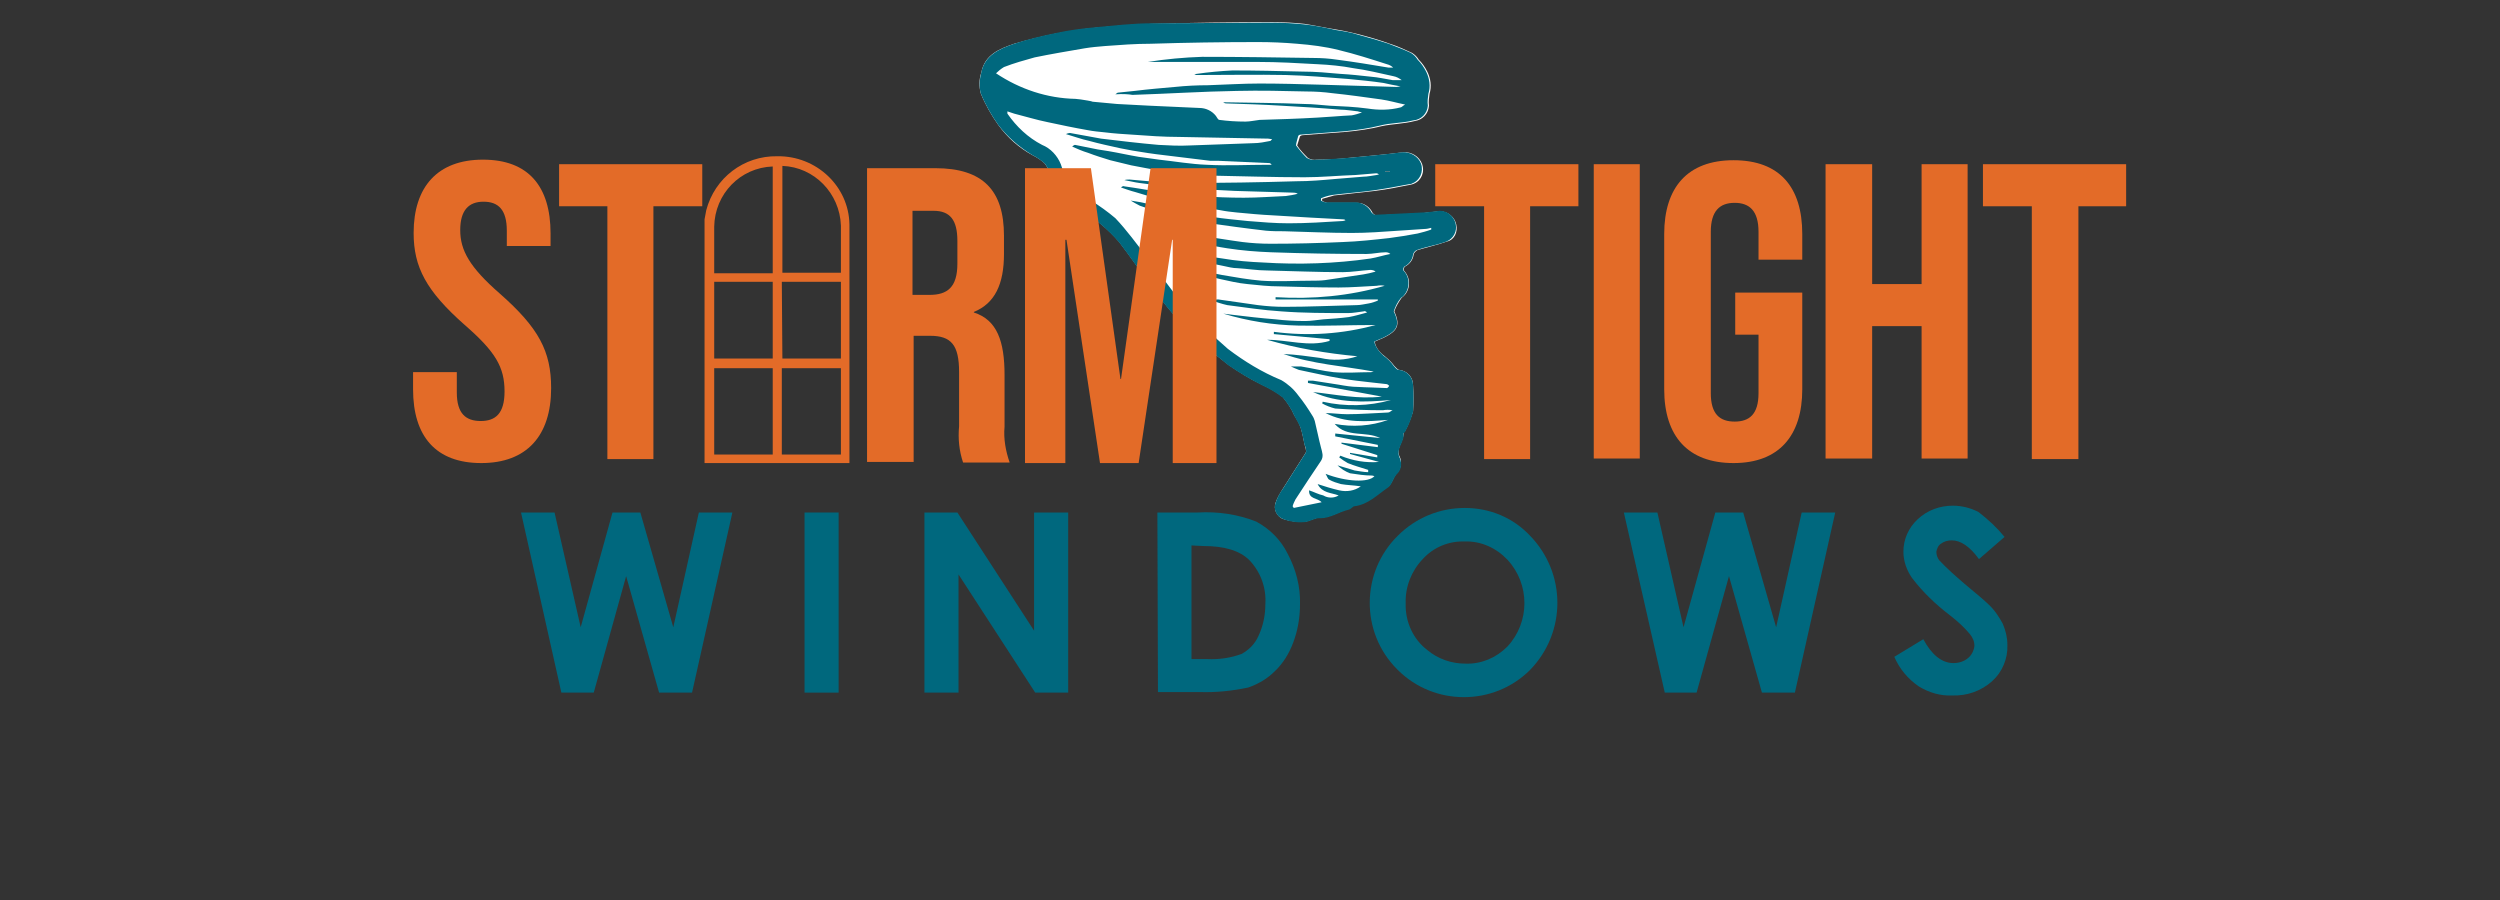
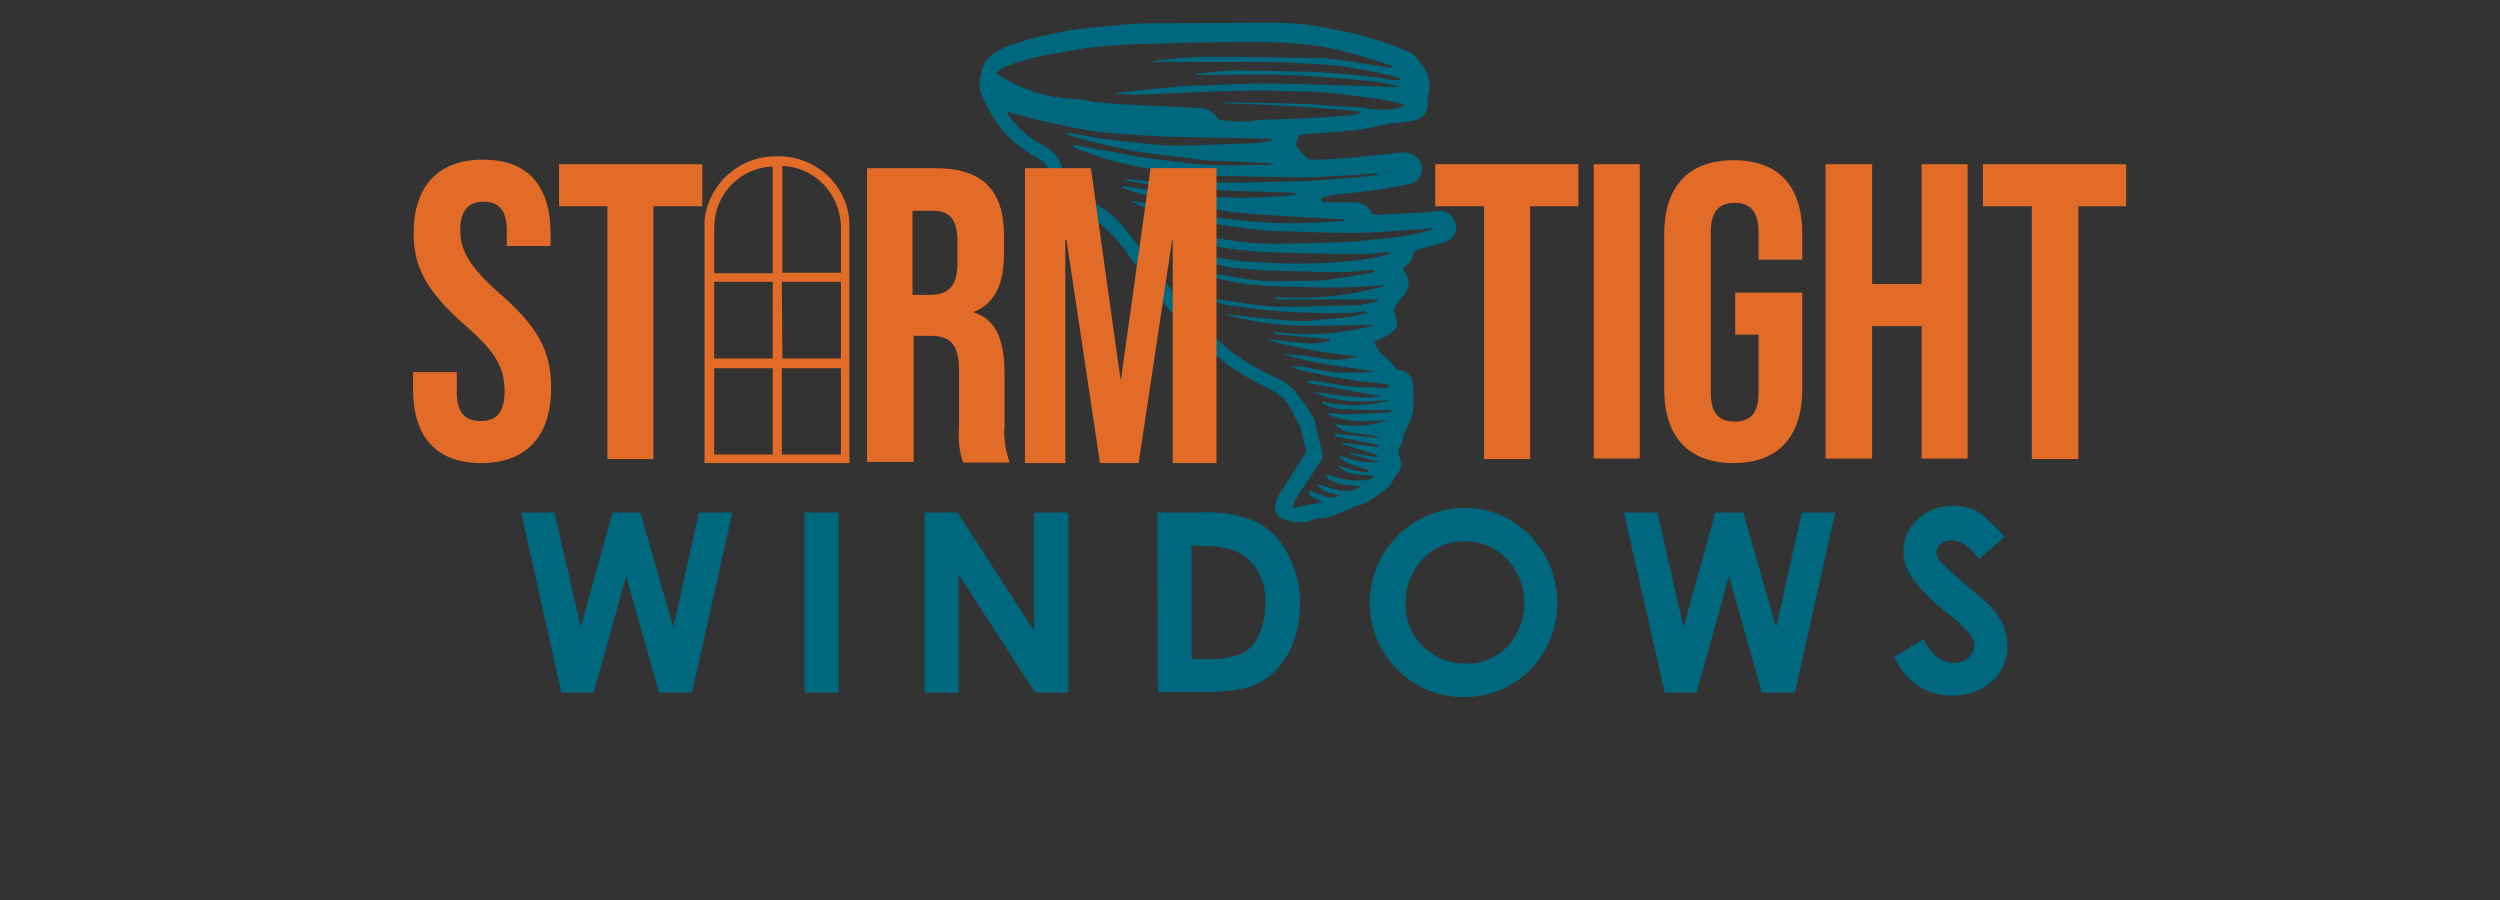
<svg xmlns="http://www.w3.org/2000/svg" version="1.1" id="Layer_1" x="0px" y="0px" viewBox="0 0 440 158.4" style="enable-background:new 0 0 440 158.4;" xml:space="preserve">
  <rect x="0" y="0" width="440" height="158.4" fill="#333333" stroke="none" />
  <style type="text/css">
	.st0{fill:#FFFFFF;}
	.st1{fill:#00687E;}
	.st2{fill:#E36B28;}
	.st3{fill:#00687D;}
</style>
  <g>
    <g id="Tornado_4_">
-       <path class="st0" d="M256.3,39.5c-0.3-1.3-1.4-2.2-2.7-2.3c-1,0-2,0.2-3.1,0.3c-2.8,0.2-5.5,0.3-8.2,0.4c-0.3,0-0.5-0.2-0.7-0.4    c-0.5-1.1-1.6-1.8-2.7-1.8c-1.8,0-3.6,0-5.3,0c-0.3-0.1-0.6-0.2-0.9-0.3V35c0.7-0.2,1.4-0.4,2.1-0.6c2.4-0.3,4.8-0.5,7.2-0.8    s4.2-0.7,6.3-1.1c1.5-0.3,2.4-1.7,2.1-3.2c0-0.1-0.1-0.3-0.1-0.4c-0.5-1.4-1.9-2.2-3.3-2.1c-3.2,0.4-6.5,0.7-9.7,1    c-1.8,0.2-3.6,0.3-5.5,0.3c-0.6,0.1-1.1,0-1.6-0.3c-0.7-0.7-1.4-1.4-1.9-2.2c0.1-0.3,0.3-1,0.5-1.6c0.1-0.1,0.3-0.2,0.4-0.2    l3.9-0.3l3.9-0.3c2.1-0.2,4.2-0.5,6.2-1c1.9-0.4,3.9-0.4,5.8-0.9c1.4-0.2,2.4-1.3,2.5-2.7c-0.1-0.7,0-1.4,0.1-2.1    c0.4-1.3,0.2-2.7-0.4-3.9c-0.4-0.8-0.9-1.5-1.5-2.1c-0.3-0.5-0.7-0.9-1.2-1.2c-1.3-0.6-2.6-1.2-3.9-1.6C242.7,7,240.9,6.5,239,6    c-1.3-0.3-2.5-0.6-3.8-0.8c-1.9-0.3-3.7-0.7-5.6-1c-1.8-0.2-3.7-0.3-5.6-0.3c-7.1,0-14.2,0.1-21.3,0.3c-3.3,0.1-6.6,0.4-9.9,0.7    c-2.3,0.2-4.6,0.6-6.9,1c-2.5,0.5-5,1.1-7.4,1.8c-2.6,0.9-5.2,1.9-5.8,5.1c-0.4,1.2-0.4,2.4-0.1,3.6c0.8,2,1.9,3.9,3.1,5.6    c1.6,2.2,3.6,4,6,5.3c0.8,0.4,1.6,0.9,2.2,1.5c0.5,0.7,1,1.6,1.2,2.4c1,2.4,2.7,4.3,4.9,5.6c2.6,1.5,5,3.5,7,5.8    c2,2.6,3.8,5.3,5.8,7.9c1.6,2.3,3.4,4.5,5.3,6.6c2.5,2.5,5.2,4.9,8.1,7.1c1.9,1.3,3.8,2.5,5.9,3.5c1.3,0.6,2.6,1.3,3.7,2.2    c0.8,1,1.5,2,2,3.2c0.4,0.6,0.8,1.3,1.1,2.1c0.3,1,0.5,2,0.7,3c0.1,0.5,0.4,1.1,0.2,1.5c-1.3,2.1-2.7,4.2-4,6.3    c-0.5,0.8-1,1.6-1.3,2.5c-0.4,1.1,0.2,2.3,1.2,2.8c1.2,0.4,2.5,0.6,3.8,0.5c0.9,0,1.8-0.7,2.7-0.7c1.9,0,3.5-1.1,5.2-1.6    c0.4-0.1,0.6-0.6,1-0.6c2.4-0.4,4-2.1,5.9-3.3c0.7-0.5,0.9-1.6,1.5-2.3c0.7-0.7,1-1.9,0.6-2.8c-0.9-1.6,0.8-2.9,0.6-4.4    c0-0.1,0.2-0.2,0.3-0.3c0.6-1.1,1-2.2,1.4-3.4c0.1-1.5,0.1-3.1,0-4.6c0-1.4-1-2.5-2.4-2.7c-0.3,0-0.6-0.4-0.9-0.7    c-0.5-0.7-1.2-1.3-1.8-1.8c-0.6-0.4-1.7-1.6-1.6-2.5c4-1.6,4.6-2.6,3.4-5.3c0.3-0.9,0.8-1.7,1.3-2.4c1.4-1,1.7-3,0.7-4.4    c-0.1-0.1-0.2-0.3-0.3-0.4c-0.1-0.1,0-0.6,0.2-0.7c0.8-0.4,1.4-1.2,1.5-2.1c0.1-0.4,0.4-0.6,0.7-0.8c1.7-0.5,3.5-0.9,5.2-1.5    C256,42.2,256.6,40.8,256.3,39.5z M243.8,30.1h0.8v0.1h-0.8V30.1z" />
      <path class="st1" d="M228.1,25.6c0.6,0.8,1.2,1.5,1.9,2.2c0.5,0.3,1.1,0.4,1.6,0.3c1.8,0,3.6-0.2,5.5-0.3c3.3-0.3,6.5-0.6,9.7-1    c1.4-0.1,2.8,0.7,3.3,2c0.5,1.4-0.2,3-1.6,3.5c-0.1,0.1-0.3,0.1-0.4,0.1c-2.1,0.4-4.2,0.8-6.3,1.1s-4.8,0.5-7.2,0.8    c-0.7,0.1-1.4,0.3-2.1,0.6v0.4c0.3,0.2,0.6,0.3,0.9,0.3c1.8,0,3.6,0,5.3,0c1.2,0.1,2.2,0.8,2.7,1.8c0.2,0.2,0.4,0.4,0.7,0.4    c2.8-0.1,5.5-0.3,8.2-0.4c1,0,2-0.2,3.1-0.3c1.4,0,2.5,1,2.8,2.3s-0.4,2.6-1.6,3.1c-1.6,0.6-3.5,0.9-5.2,1.5    c-0.3,0.1-0.6,0.4-0.7,0.8c-0.1,0.9-0.7,1.7-1.5,2.1c-0.2,0.1-0.3,0.6-0.2,0.7c1.2,1.2,1.2,3.2,0,4.5c-0.1,0.1-0.2,0.2-0.4,0.3    c-0.6,0.7-1,1.5-1.3,2.4c1.3,2.7,0.6,3.7-3.4,5.3c0,0.8,1.1,2.1,1.6,2.5c0.7,0.5,1.3,1.1,1.8,1.8c0.3,0.3,0.5,0.7,0.9,0.7    c1.4,0.1,2.5,1.3,2.5,2.7c0.1,1.6,0.1,3.1,0,4.7c-0.3,1.2-0.8,2.4-1.4,3.5c0,0.1-0.3,0.2-0.3,0.3c0.3,1.5-1.5,2.7-0.6,4.4    c0.4,1,0.2,2.1-0.6,2.8c-0.6,0.7-0.8,1.8-1.5,2.3c-1.9,1.3-3.5,3-5.9,3.3c-0.3,0-0.6,0.5-1,0.6c-1.8,0.4-3.3,1.6-5.2,1.5    c-0.9,0-1.8,0.7-2.7,0.7c-1.3,0.1-2.6-0.1-3.8-0.6c-1.1-0.5-1.6-1.7-1.2-2.8c0.3-0.9,0.7-1.7,1.3-2.5c1.3-2.1,2.7-4.2,4-6.3    c0.2-0.3,0-1-0.2-1.4c-0.2-1-0.4-2-0.7-3c-0.3-0.7-0.7-1.4-1.1-2.1c-0.5-1.2-1.2-2.2-2-3.2c-1.2-0.9-2.4-1.6-3.7-2.2    c-2-1-4-2.2-5.9-3.5c-2.8-2.2-5.5-4.6-8.1-7.1c-1.9-2.1-3.7-4.3-5.3-6.6c-2-2.6-3.8-5.3-5.8-7.9c-2-2.3-4.3-4.3-7-5.8    c-2.2-1.3-4-3.3-4.9-5.7c-0.3-0.9-0.7-1.7-1.2-2.4c-0.7-0.6-1.4-1.1-2.2-1.5c-2.3-1.4-4.4-3.2-6-5.3c-1.2-1.7-2.3-3.6-3.1-5.6    c-0.3-1.2-0.2-2.5,0.1-3.6c0.6-3.1,3.2-4.2,5.8-5.1c2.4-0.8,4.9-1.4,7.4-1.9c2.3-0.5,4.6-0.8,6.9-1c3.3-0.3,6.6-0.7,9.9-0.7    c7.1,0,14.2-0.1,21.3-0.1c1.9,0,3.7,0.1,5.6,0.3c1.9,0.2,3.8,0.6,5.6,1c1.3,0.2,2.6,0.4,3.8,0.8c1.8,0.5,3.6,1,5.4,1.6    c1.3,0.5,2.6,1,3.9,1.6c0.5,0.3,0.9,0.7,1.2,1.2c0.6,0.6,1.1,1.3,1.5,2.1c0.6,1.2,0.8,2.6,0.4,3.9c-0.1,0.7-0.2,1.4-0.1,2.1    c-0.1,1.4-1.2,2.5-2.6,2.6c-1.9,0.5-3.9,0.4-5.8,0.9c-2,0.5-4.1,0.8-6.2,1l-3.9,0.3l-3.9,0.3c-0.2,0-0.3,0.1-0.4,0.2    C228.3,24.7,228.1,25.2,228.1,25.6z M196.3,16.6L196.3,16.6c0.2-0.1,0.3-0.3,0.5-0.3c1-0.1,2-0.2,2.9-0.3c2.4-0.3,4.8-0.5,7.1-0.7    c1.9-0.2,3.9-0.3,5.8-0.3c3.1-0.1,6.1-0.3,9.1-0.3c3.5,0,7.1,0.1,10.6,0.2l13.5,0.4c0.2,0,0.5-0.1,0.7-0.1c-1.2-0.2-2.1-0.4-3-0.6    c-2-0.3-4.1-0.5-6.2-0.7c-3.7-0.3-7.3-0.6-11-0.7c-5.1-0.1-10.1,0-15.2,0c-0.3,0-0.6,0-0.9,0c0.2-0.1,0.3-0.2,0.4-0.2    c2.1-0.3,4.2-0.5,6.3-0.6c4.1,0,8.2,0.1,12.4,0.2c2.2,0,4.4,0.2,6.6,0.4c1.8,0.1,3.6,0.3,5.4,0.5c1.3,0.1,2.5,0.4,3.8,0.6    c0.5,0,1.1,0,1.6,0c-0.4-0.3-0.9-0.6-1.5-0.7c-2.3-0.5-4.7-1.1-7-1.4c-2.1-0.4-4.2-0.6-6.3-0.7c-3.5-0.2-7-0.4-10.5-0.4    c-6,0-12,0-18.1,0c-0.4,0-0.9,0-1.3,0c3.2-0.5,6.4-0.8,9.6-0.9c6.6,0,13,0.1,19.6,0.2c1.4,0,2.8,0.1,4.1,0.3    c3.1,0.4,6.1,0.9,9.1,1.4c0.3,0,0.6,0,0.8,0c-0.3-0.3-0.7-0.5-1.1-0.6c-2.8-0.9-5.6-1.8-8.5-2.5c-2.4-0.6-4.8-0.9-7.3-1.1    c-2.3-0.2-4.6-0.3-6.9-0.3c-6.3,0-12.6,0.1-18.9,0.3c-2.7,0-5.3,0.2-8,0.4c-1.2,0.1-2.4,0.2-3.6,0.4c-2.9,0.5-5.9,1-8.8,1.6    c-1.8,0.5-3.6,1-5.4,1.7c-0.5,0.3-1,0.7-1.4,1.1c4.2,2.8,9,4.4,14,4.5c0.3,0,0.6,0.1,0.9,0.1c0.6,0.1,2,0.3,2.1,0.4    c1.4,0.1,2.9,0.3,4.3,0.4c1.9,0.1,3.8,0.2,5.7,0.3c2.9,0.1,5.9,0.3,8.8,0.4c1.1,0,2.2,0.5,2.9,1.4c0.2,0.3,0.4,0.7,0.6,0.7    c1.5,0.2,3,0.3,4.6,0.3c0.8,0,1.6-0.2,2.5-0.3c3.3-0.1,6.7-0.2,10.1-0.4c2-0.1,4-0.3,6.1-0.4c0.6-0.1,1.2-0.3,1.8-0.5    c-0.2-0.1-0.5-0.1-0.7-0.2c-1-0.1-2.1-0.3-3.1-0.3c-3.4-0.3-6.9-0.5-10.4-0.7c-3.2-0.2-6.4-0.3-9.7-0.4c-0.2,0-0.3-0.1-0.5-0.1    c0.1-0.1,0.2-0.1,0.3-0.1c4.7,0.1,9.4,0.1,14,0.3c1.5,0,2.9,0.2,4.4,0.3c2.2,0.1,4.5,0.2,6.7,0.5c1.9,0.3,3.9,0.3,5.8-0.2    c0.2,0,0.4-0.3,0.8-0.5c-1.5-0.3-2.8-0.7-4.2-0.9c-2.9-0.4-5.7-0.8-8.6-1.1c-1.5-0.2-3-0.3-4.5-0.3c-4.1-0.1-8.2-0.2-12.3-0.1    c-6.1,0.1-12.2,0.5-18.4,0.7C198.8,16.6,197.6,16.5,196.3,16.6z M235.4,81.9c1,0.3,2,0.6,3,0.9c0.8,0.1,1.6,0.3,2.4,0.3v-0.4    c-1.2-0.4-2.4-0.7-3.6-1.2c-0.5-0.3-1-0.6-1.5-1l0.2-0.3c2.2,0.9,4.5,1.3,6.8,1.1l-5.1-1.4v-0.2l4.8,0.8v-0.4l-6.3-2v-0.2l6.4,0.8    v-0.4l-7.5-1.5v-0.5l7.9,0.8c-2.6-1.3-5.8,0-8-2.5c3.1,0.6,6.4,0.4,9.4-0.7c-3.8,0.3-7.5,0.6-11-1.2c1.3,0,2.5,0.2,3.8,0.2    c2.4,0,4.8-0.2,7.2-0.3c0.3,0,0.5-0.3,0.8-0.4c-0.6-0.1-1.2-0.1-1.7,0c-2.8,0-5.6-0.1-8.4-0.3c-0.8-0.2-1.6-0.5-2.3-0.9l0.1-0.3    c4,0.9,8.1,0.8,12-0.3c-4.6,0.4-9.3,0.6-13.7-1.4c3.9,0.4,7.9,1.3,12.1,0.8l-13-2.4V67c0.3,0,0.6,0,0.9,0c1.5,0.2,3,0.5,4.5,0.7    c1.1,0.2,2.3,0.4,3.4,0.4c1.6,0.1,3.4,0.1,5.1,0.2c0.1,0,0.3-0.2,0.4-0.4c-0.1-0.1-0.3-0.3-0.5-0.3c-0.9-0.1-1.8-0.2-2.7-0.3    c-1.8-0.2-3.6-0.4-5.3-0.7c-2.5-0.4-4.9-1-7.4-1.5c-0.5-0.2-1-0.4-1.4-0.6l0,0c0.6,0,1.2,0,1.8,0c1.9,0.3,3.8,0.8,5.7,1    c2.2,0.2,4.4,0,6.6,0c0.2,0,0.3-0.1,0.5-0.1c-5.4-1-10.8-1.3-15.9-3.1c2.2,0.1,4.3,0.4,6.5,0.7c2.1,0.5,4.4,0.4,6.5-0.3    c-5.4-0.5-10.7-1.4-15.9-2.9c3.7,0,7.3,1.3,11,0.2v-0.3l-9.8-0.9v-0.4c6,0.8,12.1,0.4,17.9-1.2c-4.7,0-9.1,0.2-13.6,0.1    c-4.5-0.1-8.9-0.8-13.2-2.1c0.6,0.1,1.1,0.1,1.6,0.2c2.5,0.3,5,0.6,7.6,0.8c1.6,0.2,3.5,0.3,5.2,0.3c1.1,0,2.1-0.2,3.2-0.3    c1.5-0.1,3-0.2,4.5-0.4c1.1-0.2,2.1-0.5,3.2-0.8c-0.2-0.2-0.4-0.3-0.6-0.2c-0.9,0.1-1.8,0.3-2.7,0.3c-3.9,0-7.9,0-11.8-0.3    c-3.2-0.2-6.4-0.7-9.5-1.1c-0.9-0.2-1.8-0.5-2.7-0.8c0.4-0.2,0.8-0.2,1.1-0.2c2.3,0.3,4.7,0.7,7,1c1.6,0.2,3.1,0.3,4.7,0.3    c4.2,0,8.4-0.2,12.7-0.3c0.7,0,1.4-0.2,2.1-0.3c0.6-0.1,1.1-0.3,1.6-0.5v-0.2h-18v-0.4c6.5,0.4,13-0.2,19.2-2    c-0.4-0.1-0.9-0.1-1.4,0c-2.2,0.1-4.5,0.3-6.7,0.3c-3.5,0-6.9-0.1-10.4-0.2c-1.9,0-3.7-0.2-5.6-0.4c-0.9-0.1-1.7-0.2-2.6-0.4    c-1.4-0.3-2.9-0.6-4.3-1c-1.1-0.3-2.2-0.7-3.3-1.1l0.1-0.3c0.5,0.1,1,0.3,1.5,0.4c1.4,0.3,2.7,0.5,4.1,0.8c2.3,0.4,4.6,0.8,6.9,1    c2.9,0.2,5.9,0,8.8,0c0.8,0,1.6,0,2.4-0.1c2.2-0.3,4.5-0.7,6.7-1c0.7-0.1,1.5-0.3,2.2-0.5c-0.2-0.2-0.6-0.3-0.9-0.3    c-1.6,0.1-3.3,0.4-4.9,0.4c-4.4,0-8.9-0.2-13.3-0.3c-1.7,0-3.5-0.3-5.2-0.4c-0.8,0-1.6-0.2-2.5-0.4c-1.5-0.3-3-0.6-4.5-1    s-2.6-0.8-3.9-1.2V44c0.6,0.1,1.1,0.3,1.6,0.4c2.2,0.4,4.5,0.8,6.7,1.1c2.3,0.4,4.7,0.6,7.1,0.7c6.3,0.4,12.7,0.2,18.9-0.7    c1.2-0.2,2.4-0.6,3.5-0.8c-0.2-0.2-0.5-0.3-0.8-0.3c-1.1,0-2.3,0.3-3.4,0.3c-5.6,0-11.2-0.1-16.8-0.3c-2.6-0.1-5.1-0.3-7.7-0.7    c-3.3-0.5-6.6-1.2-9.9-1.9c-1-0.3-2-0.8-2.9-1.3l0.1-0.4c0.4,0,0.7,0,1.1,0.1c1.4,0.3,2.8,0.7,4.2,0.9c1.1,0.2,2.2,0.3,3.3,0.5    c2.3,0.3,4.5,0.7,6.8,1c1.6,0.2,3.3,0.3,4.9,0.3c4.2,0,8.4-0.1,12.7-0.3c2.8-0.1,5.5-0.4,8.2-0.7c1.6-0.2,3.4-0.5,5-0.8    c0.8-0.2,1.6-0.4,2.4-0.7v-0.3c-0.4,0.1-0.8,0.2-1.2,0.2c-1.5,0.1-3,0.2-4.5,0.3c-2.8,0.2-5.6,0.4-8.3,0.4c-4,0-7.9-0.2-11.9-0.3    c-1.1,0-2.1,0-3.2-0.1c-3.5-0.4-7.1-0.9-10.6-1.4c-1.6-0.2-3.1-0.5-4.6-0.8c-2.3-0.6-4.7-1.4-7-2.2c-0.6-0.3-1.1-0.6-1.6-0.9l0,0    l1.8,0.3c1.8,0.4,3.6,0.8,5.4,1.2c2.4,0.5,4.9,1,7.3,1.4c2,0.3,4.1,0.5,6.1,0.7c2.4,0.2,4.8,0.4,7.2,0.4c3.2,0,6.3-0.2,9.5-0.4    c0.2,0,0.3-0.1,0.5-0.1c-0.1-0.2-0.3-0.2-0.5-0.2l-5.6-0.3l-6.7-0.4c-2.1-0.1-4.2-0.3-6.3-0.5c-1-0.1-1.9-0.2-2.9-0.4    c-2-0.3-4-0.7-6-1c-1.4-0.2-2.8-0.5-4.1-0.8c-1.6-0.4-3.3-0.9-4.9-1.4c-0.8-0.2-1.6-0.5-2.5-0.8c0.2-0.2,0.4-0.3,0.6-0.2    c2.2,0.3,4.3,0.7,6.5,1s4.7,0.5,7,0.7s4.9,0.3,7.5,0.3s4.9-0.2,7.4-0.3c0.7-0.1,1.4-0.2,2.1-0.4c-0.3-0.2-0.7-0.2-1-0.2    c-3.3-0.1-6.7-0.2-10.1-0.3c-3.4-0.2-6.7-0.3-10-0.6c-2.3-0.2-4.6-0.5-6.8-0.8c-0.8-0.1-1.5-0.3-2.6-0.5c0.3-0.1,0.6-0.1,0.9-0.1    c1.2,0.1,2.3,0.2,3.4,0.3c2.2,0.1,4.3,0.3,6.5,0.3c6.5,0,13-0.1,19.5-0.3c2.3,0,4.6-0.2,6.8-0.4c1.6-0.1,3.3-0.3,4.9-0.4    c0.8,0,1.6-0.2,2.4-0.3c0.1,0,0.3-0.1,0.4-0.1c-0.1-0.1-0.3-0.2-0.5-0.2c-1.2,0.1-2.4,0.2-3.6,0.3c-3,0.1-6,0.4-9,0.4    c-5.6,0-11.2-0.2-16.8-0.3c-1.9,0-3.8-0.2-5.7-0.4c-1.1-0.1-2.1-0.3-3.2-0.5c-1.6-0.3-3.3-0.6-4.8-0.9c-1.2-0.3-2.5-0.6-3.7-0.9    c-1.3-0.4-2.6-0.8-3.9-1.3c-1-0.3-1.9-0.7-2.8-1.1c0.2-0.2,0.4-0.3,0.5-0.3l4,0.8c0.6,0.1,1.3,0.2,1.9,0.3c1.8,0.3,3.5,0.7,5.3,1    c1.2,0.2,2.4,0.3,3.6,0.5c2.8,0.3,5.6,0.8,8.4,0.9c3.6,0.2,7.1,0,10.7,0c0.2,0,0.5,0,0.7,0c-0.1-0.2-0.3-0.3-0.4-0.3l-9-0.4    c-0.5,0-0.9,0-1.4,0l-8.2-1c-1.8-0.2-3.7-0.5-5.5-0.8c-0.7-0.1-1.4-0.3-2.1-0.4c-1.8-0.4-3.7-0.8-5.5-1.3    c-1.4-0.3-2.7-0.8-4.1-1.2c0.2-0.1,0.5-0.2,0.7-0.2c1.8,0.3,3.7,0.7,5.5,1c3.3,0.4,6.7,0.8,10.1,1.1c1.8,0.1,3.7,0.2,5.5,0.1    c3.7-0.1,7.5-0.3,11.2-0.4c1,0,2-0.2,3-0.4c0,0,0.1-0.1,0.3-0.3l-0.7-0.1c-5.2-0.1-10.5-0.2-15.7-0.3c-2.7,0-5.5-0.2-8.2-0.4    c-1.6-0.1-3.2-0.2-4.8-0.4c-1-0.1-2.1-0.2-3.1-0.4c-2.3-0.4-4.7-0.9-7-1.4c-2-0.4-3.9-1-5.9-1.5l-1.2-0.4c0,0.1,0,0.3,0,0.4    c1.6,2.3,3.6,4.2,6.1,5.5c1.5,0.6,2.7,1.9,3.3,3.4c0.3,1.1,0.9,2.2,1.6,3.1c1.1,1.2,2.4,2.3,3.7,3.3c1.5,0.9,3,2,4.3,3.1    c2,2.1,3.8,4.6,5.6,6.9c2.4,3,4.5,6.2,7,9.1c2.2,2.5,4.7,4.8,7.2,7c2.9,2.2,6,4.1,9.4,5.5c1.2,0.7,2.2,1.6,3,2.7    c0.9,1.1,1.7,2.3,2.5,3.6c0.2,0.3,0.3,0.6,0.4,0.9c0.4,1.6,0.7,3.2,1.1,4.7c0.2,0.8,0.5,1.5,0,2.3c-1.5,2.2-3,4.5-4.5,6.8    c-0.2,0.4-0.4,0.8-0.5,1.2l0.2,0.3l4.9-1c-0.7-0.8-2.3-0.5-2.2-2.1c0.9,0.3,1.6,0.7,2.5,0.9c0.8,0.5,1.9,0.5,2.7,0    c-1.3-0.5-2.9-0.4-3.7-2c1.2,0.4,2.5,0.8,3.8,1.1c1.3,0.3,2.7,0.1,3.8-0.7c-1.3-0.2-2.4-0.2-3.5-0.4c-0.7-0.2-1.4-0.4-2.1-0.8    c-0.2-0.1-0.3-0.5-0.6-1c3.6,1.4,7.6,1.6,8.6,0.4c-0.1,0-0.3-0.1-0.4-0.1c-1.3,0-2.6-0.2-3.9-0.4C236.8,83,236,82.5,235.4,81.9    L235.4,81.9z M243.8,30.1v0.1h0.8v-0.1H243.8z" />
      <path class="st1" d="M235.4,81.9C235.4,81.9,235.2,81.8,235.4,81.9C235.5,82,235.4,81.9,235.4,81.9z" />
      <polygon class="st1" points="231.9,84.9 231.9,84.9 231.9,85   " />
    </g>
    <path class="st2" d="M136.8,27.5c-5.9-0.1-11,3.8-12.5,9.5c-0.1,0.5-0.2,1.1-0.3,1.6c0,0.3,0,0.7,0,1v41.9h25.5v-42   C149.4,32.8,143.7,27.4,136.8,27.5z M125.7,49.6H136v13.5h-10.3V49.6z M137.6,49.6H148v13.5h-10.3L137.6,49.6L137.6,49.6z    M148,39.7V48h-10.3V29.2C143.3,29.4,147.8,34,148,39.7L148,39.7z M136,29.3L136,29.3v18.8h-10.3v-8.2   C125.8,34.1,130.3,29.5,136,29.3L136,29.3z M125.7,64.8H136V80h-10.3V64.8z M137.6,80V64.8H148V80H137.6z" />
    <g id="Text_4_">
      <g>
        <path class="st2" d="M72.7,68.5v-3h7.7v3.6c0,3.7,1.6,5,4.2,5s4.2-1.3,4.2-5.2c0-4.3-1.6-7-7-11.7c-6.8-6-9-10.2-9-16.2     c0-8.1,4.2-12.9,12.2-12.9s11.9,4.7,11.9,13v2.2h-7.7v-2.7c0-3.7-1.5-5.1-4.1-5.1S81,37,81,40.5s1.6,6.5,7,11.2     c6.8,6,9,10.1,9,16.6c0,8.4-4.3,13.2-12.3,13.2S72.7,76.8,72.7,68.5z" />
        <path class="st2" d="M106.9,36.3h-8.5v-7.4h25.2v7.4H115v44.5h-8.1V36.3z" />
      </g>
      <g>
        <path class="st2" d="M261.1,36.3h-8.5v-7.4h25.2v7.4h-8.5v44.5h-8.1V36.3H261.1z" />
        <path class="st2" d="M280.5,28.9h8.1v51.8h-8.1V28.9z" />
        <path class="st2" d="M292.9,68.5V41.2c0-8.2,4.1-13,12.2-13s12.1,4.7,12.1,13v4.5h-7.7v-4.9c0-3.7-1.6-5.1-4.2-5.1     s-4.2,1.4-4.2,5.1v28.4c0,3.7,1.6,5,4.2,5s4.2-1.3,4.2-5V58.9h-4.1v-7.4h11.8v17c0,8.2-4.1,13-12.1,13     C297.1,81.5,292.9,76.8,292.9,68.5z" />
        <path class="st2" d="M321.3,28.9h8.2V50h8.7V28.9h8.1v51.8h-8.1V57.4h-8.7v23.3h-8.2V28.9z" />
        <path class="st2" d="M357.5,36.3H349v-7.4h25.2v7.4h-8.4v44.5h-8.2V36.3H357.5z" />
      </g>
      <g>
        <path class="st2" d="M152.5,29.6h12.1c8.4,0,12.1,3.9,12.1,11.9v3.2c0,5.3-1.6,8.7-5.3,10.2V55c4.1,1.3,5.4,5.1,5.4,11v9.1     c-0.2,2.1,0.2,4.3,0.9,6.3h-8.2c-0.7-2.1-0.9-4.2-0.7-6.4v-9.5c0-4.8-1.4-6.4-5.1-6.4h-2.9v22.2h-8.2V29.6H152.5z M163.6,51.9     c3.1,0,4.9-1.3,4.9-5.5v-4c0-3.7-1.3-5.3-4.2-5.3h-3.7v14.8H163.6z" />
        <path class="st2" d="M180.4,29.6H192l5.2,37.1h0.1l5.2-37.1h11.6v51.9h-7.7V42.2h-0.1l-5.9,39.3h-6.8l-5.9-39.3h-0.2v39.3h-7.1     L180.4,29.6L180.4,29.6z" />
      </g>
      <g id="Windows_4_">
        <path class="st1" d="M91.7,90.2h5.9l4.6,20.2l5.6-20.2h4.9l5.8,20.2l4.5-20.2h5.9l-7.1,31.7H116l-5.8-20.5l-5.7,20.5h-5.7     L91.7,90.2z" />
        <path class="st3" d="M141.6,90.2h6v31.7h-6V90.2z" />
        <path class="st1" d="M162.7,90.2h5.8L182,111V90.2h6v31.7h-5.8l-13.5-20.8v20.8h-6V90.2z" />
        <path class="st1" d="M203.7,90.2h7.1c3.5-0.2,7,0.3,10.3,1.6c2.4,1.3,4.3,3.2,5.5,5.6c1.5,2.8,2.3,5.9,2.2,9     c0,2.3-0.4,4.6-1.2,6.7c-0.7,1.9-1.8,3.7-3.3,5.1c-1.3,1.3-2.9,2.2-4.6,2.8c-2.8,0.6-5.7,0.9-8.6,0.8h-7.3L203.7,90.2L203.7,90.2     z M209.7,96v20h2.8c2,0.1,4.1-0.2,6-0.9c1.3-0.7,2.4-1.8,3-3.2c0.8-1.7,1.2-3.6,1.2-5.5c0.2-2.9-0.8-5.7-2.8-7.8     c-1.7-1.7-4.4-2.5-8.1-2.5L209.7,96L209.7,96z" />
        <path class="st1" d="M257.8,89.4c4.4,0,8.5,1.7,11.5,4.9c6.4,6.6,6.4,17,0,23.6c-6.4,6.4-16.9,6.4-23.3,0l-0.1-0.1     c-6.5-6.5-6.4-17.1,0.1-23.5C249.2,91.1,253.4,89.4,257.8,89.4L257.8,89.4z M257.8,95.3c-2.8-0.1-5.5,1-7.4,3.1     c-2,2.1-3.1,4.9-3,7.8c-0.1,3.2,1.3,6.3,3.8,8.2c1.9,1.6,4.3,2.4,6.7,2.4c2.8,0.1,5.4-1,7.4-3c4-4.3,4-11,0-15.3     C263.3,96.4,260.6,95.2,257.8,95.3L257.8,95.3z" />
        <path class="st1" d="M285.8,90.2h5.9l4.6,20.2l5.6-20.2h4.9l5.8,20.2l4.5-20.2h5.9l-7.1,31.7h-5.8l-5.8-20.5l-5.7,20.5H293     L285.8,90.2z" />
        <path class="st1" d="M352.8,94.5l-4.5,3.9c-1.6-2.2-3.2-3.3-4.8-3.3c-0.7,0-1.4,0.2-1.9,0.6c-0.5,0.3-0.7,0.9-0.8,1.4     c0,0.6,0.2,1.1,0.5,1.5c1.4,1.5,2.9,2.8,4.4,4.1c2.3,1.9,3.7,3.1,4.2,3.6c1.1,1,1.9,2.2,2.6,3.5c0.5,1.2,0.8,2.4,0.8,3.7     c0.1,2.4-0.9,4.8-2.7,6.4c-1.9,1.7-4.4,2.6-7,2.5c-2.1,0.1-4.1-0.5-5.9-1.6c-1.9-1.3-3.4-3.1-4.3-5.2l5.1-3.1     c1.5,2.8,3.3,4.2,5.3,4.2c1,0,1.9-0.3,2.6-0.9c0.6-0.5,1-1.3,1.1-2.1c0-0.8-0.3-1.5-0.8-2.1c-1-1.2-2.2-2.3-3.5-3.3     c-2.5-1.9-4.8-4.1-6.7-6.6c-0.9-1.3-1.5-2.9-1.5-4.6c0-2.2,0.9-4.2,2.5-5.7c1.7-1.6,3.9-2.4,6.2-2.4c1.6,0,3.1,0.4,4.5,1.1     C350,91.5,351.5,92.9,352.8,94.5z" />
      </g>
    </g>
  </g>
</svg>